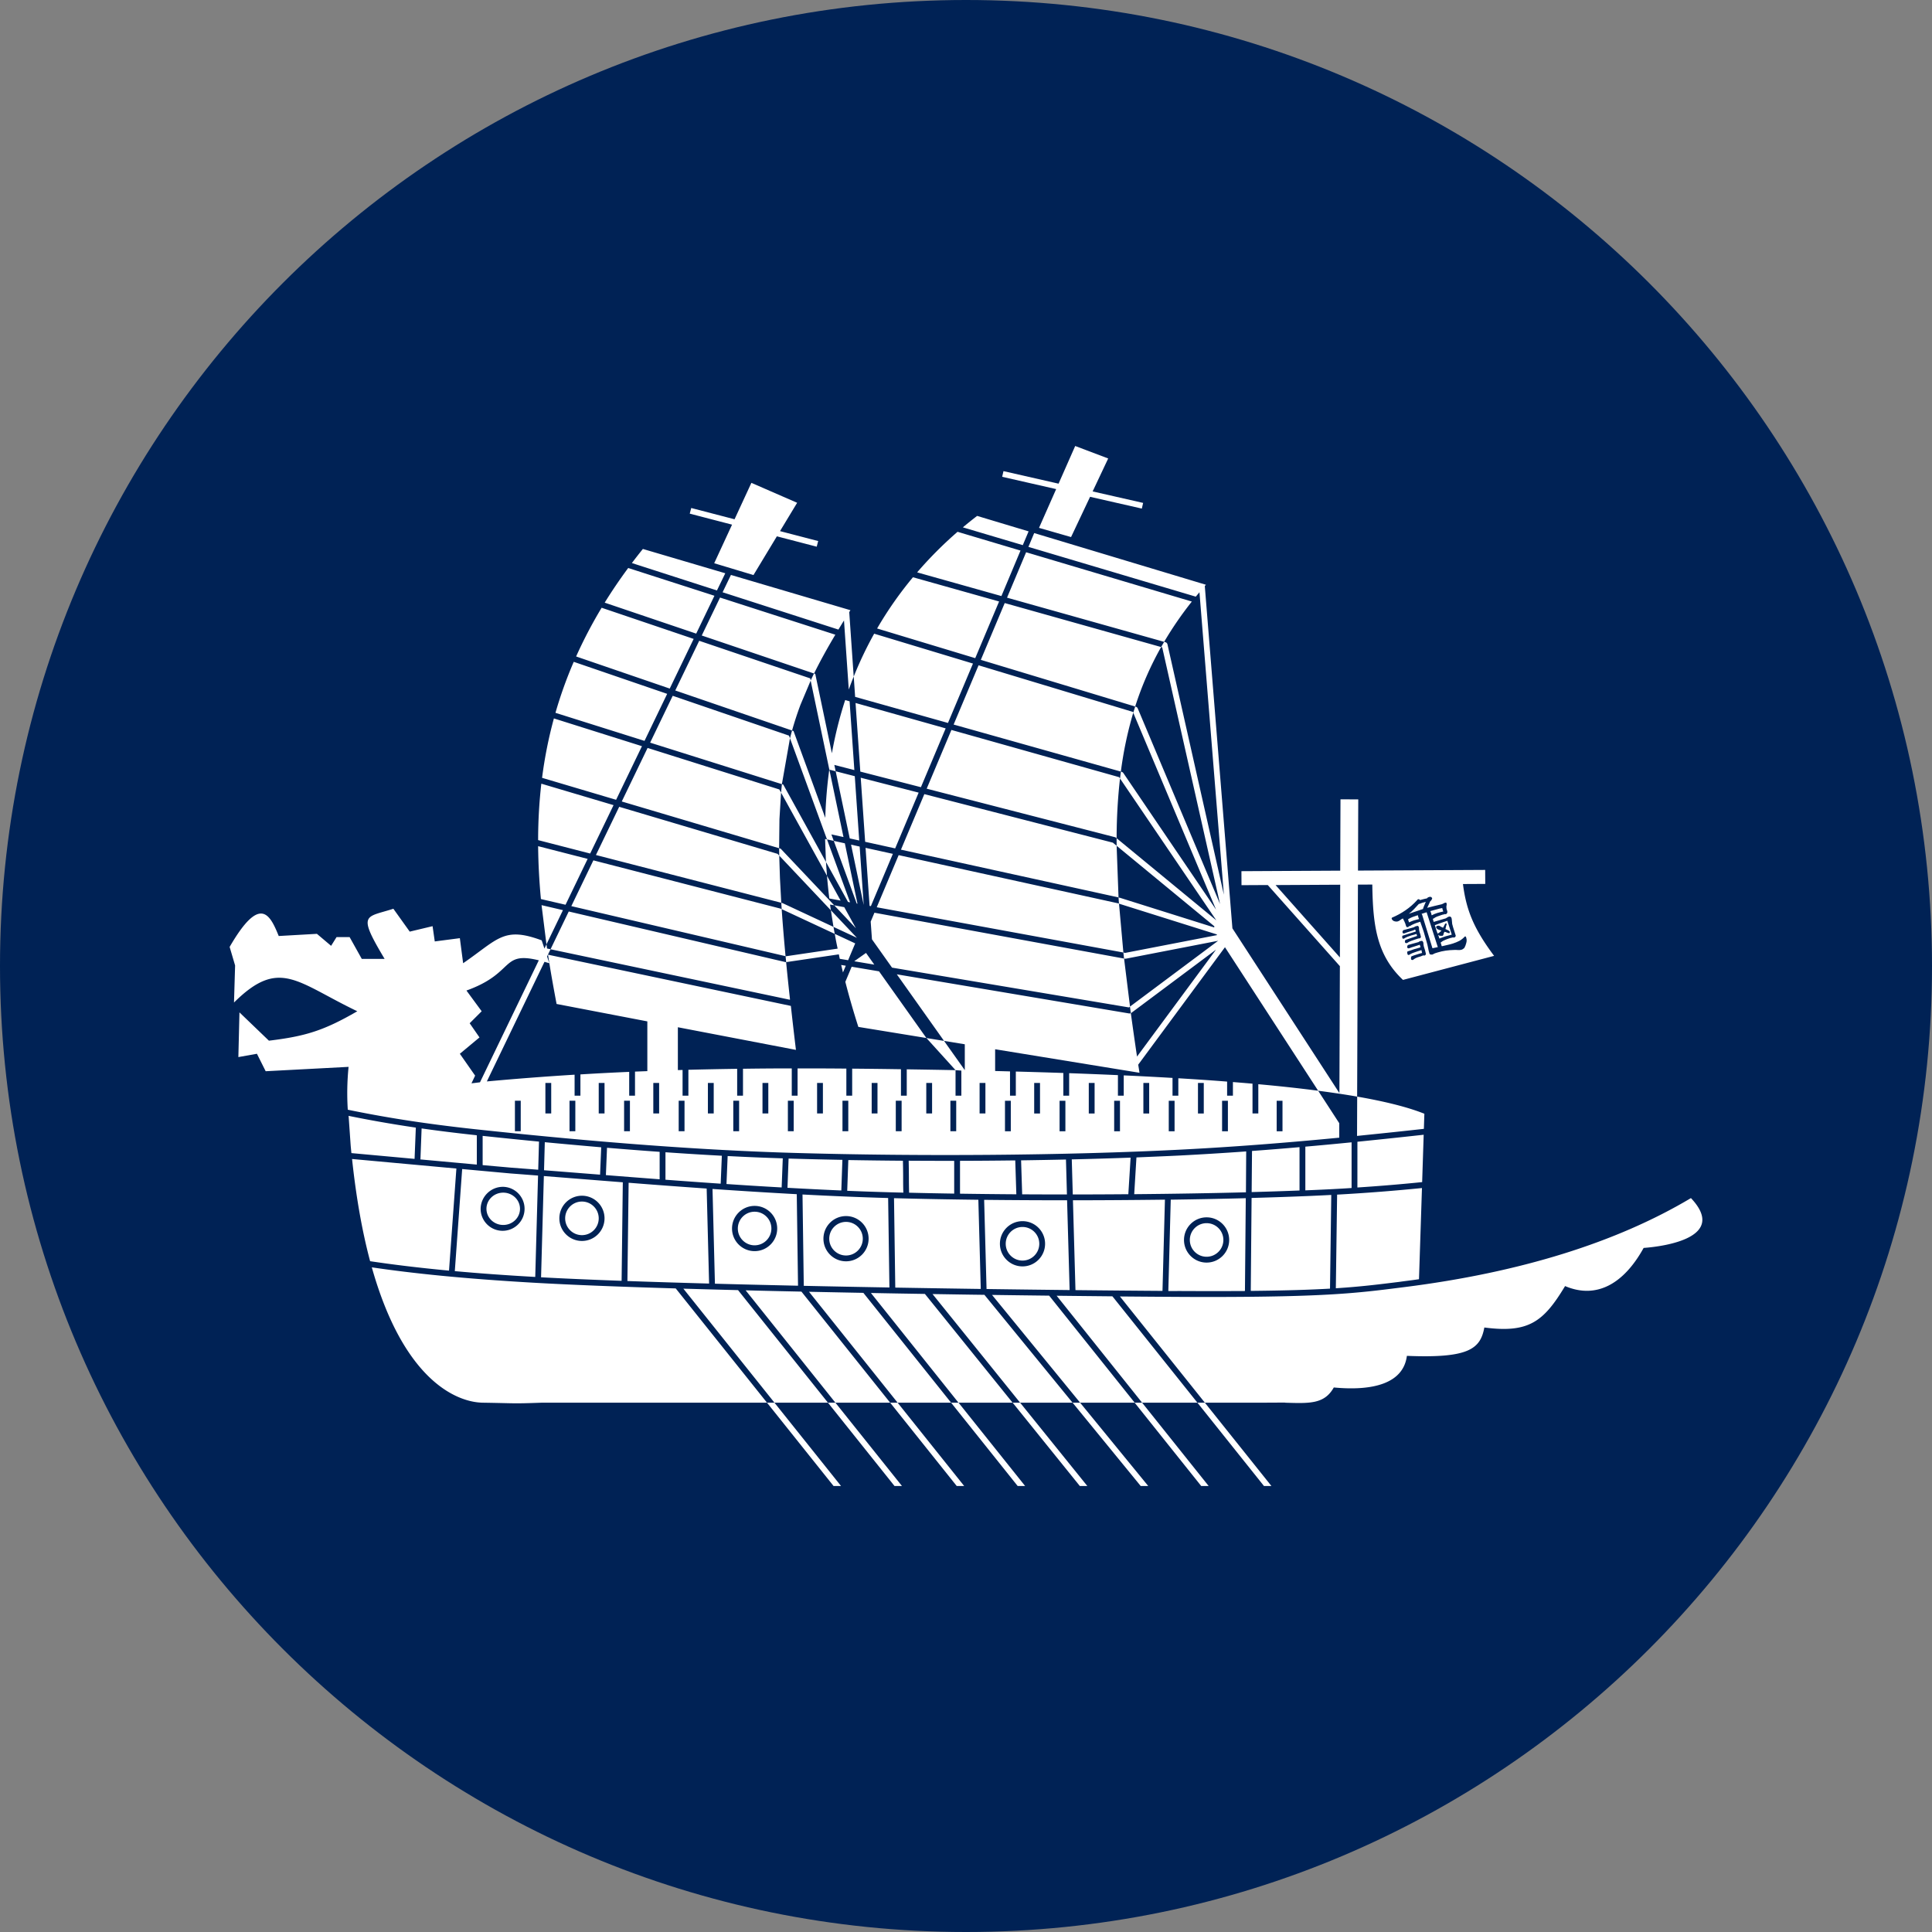
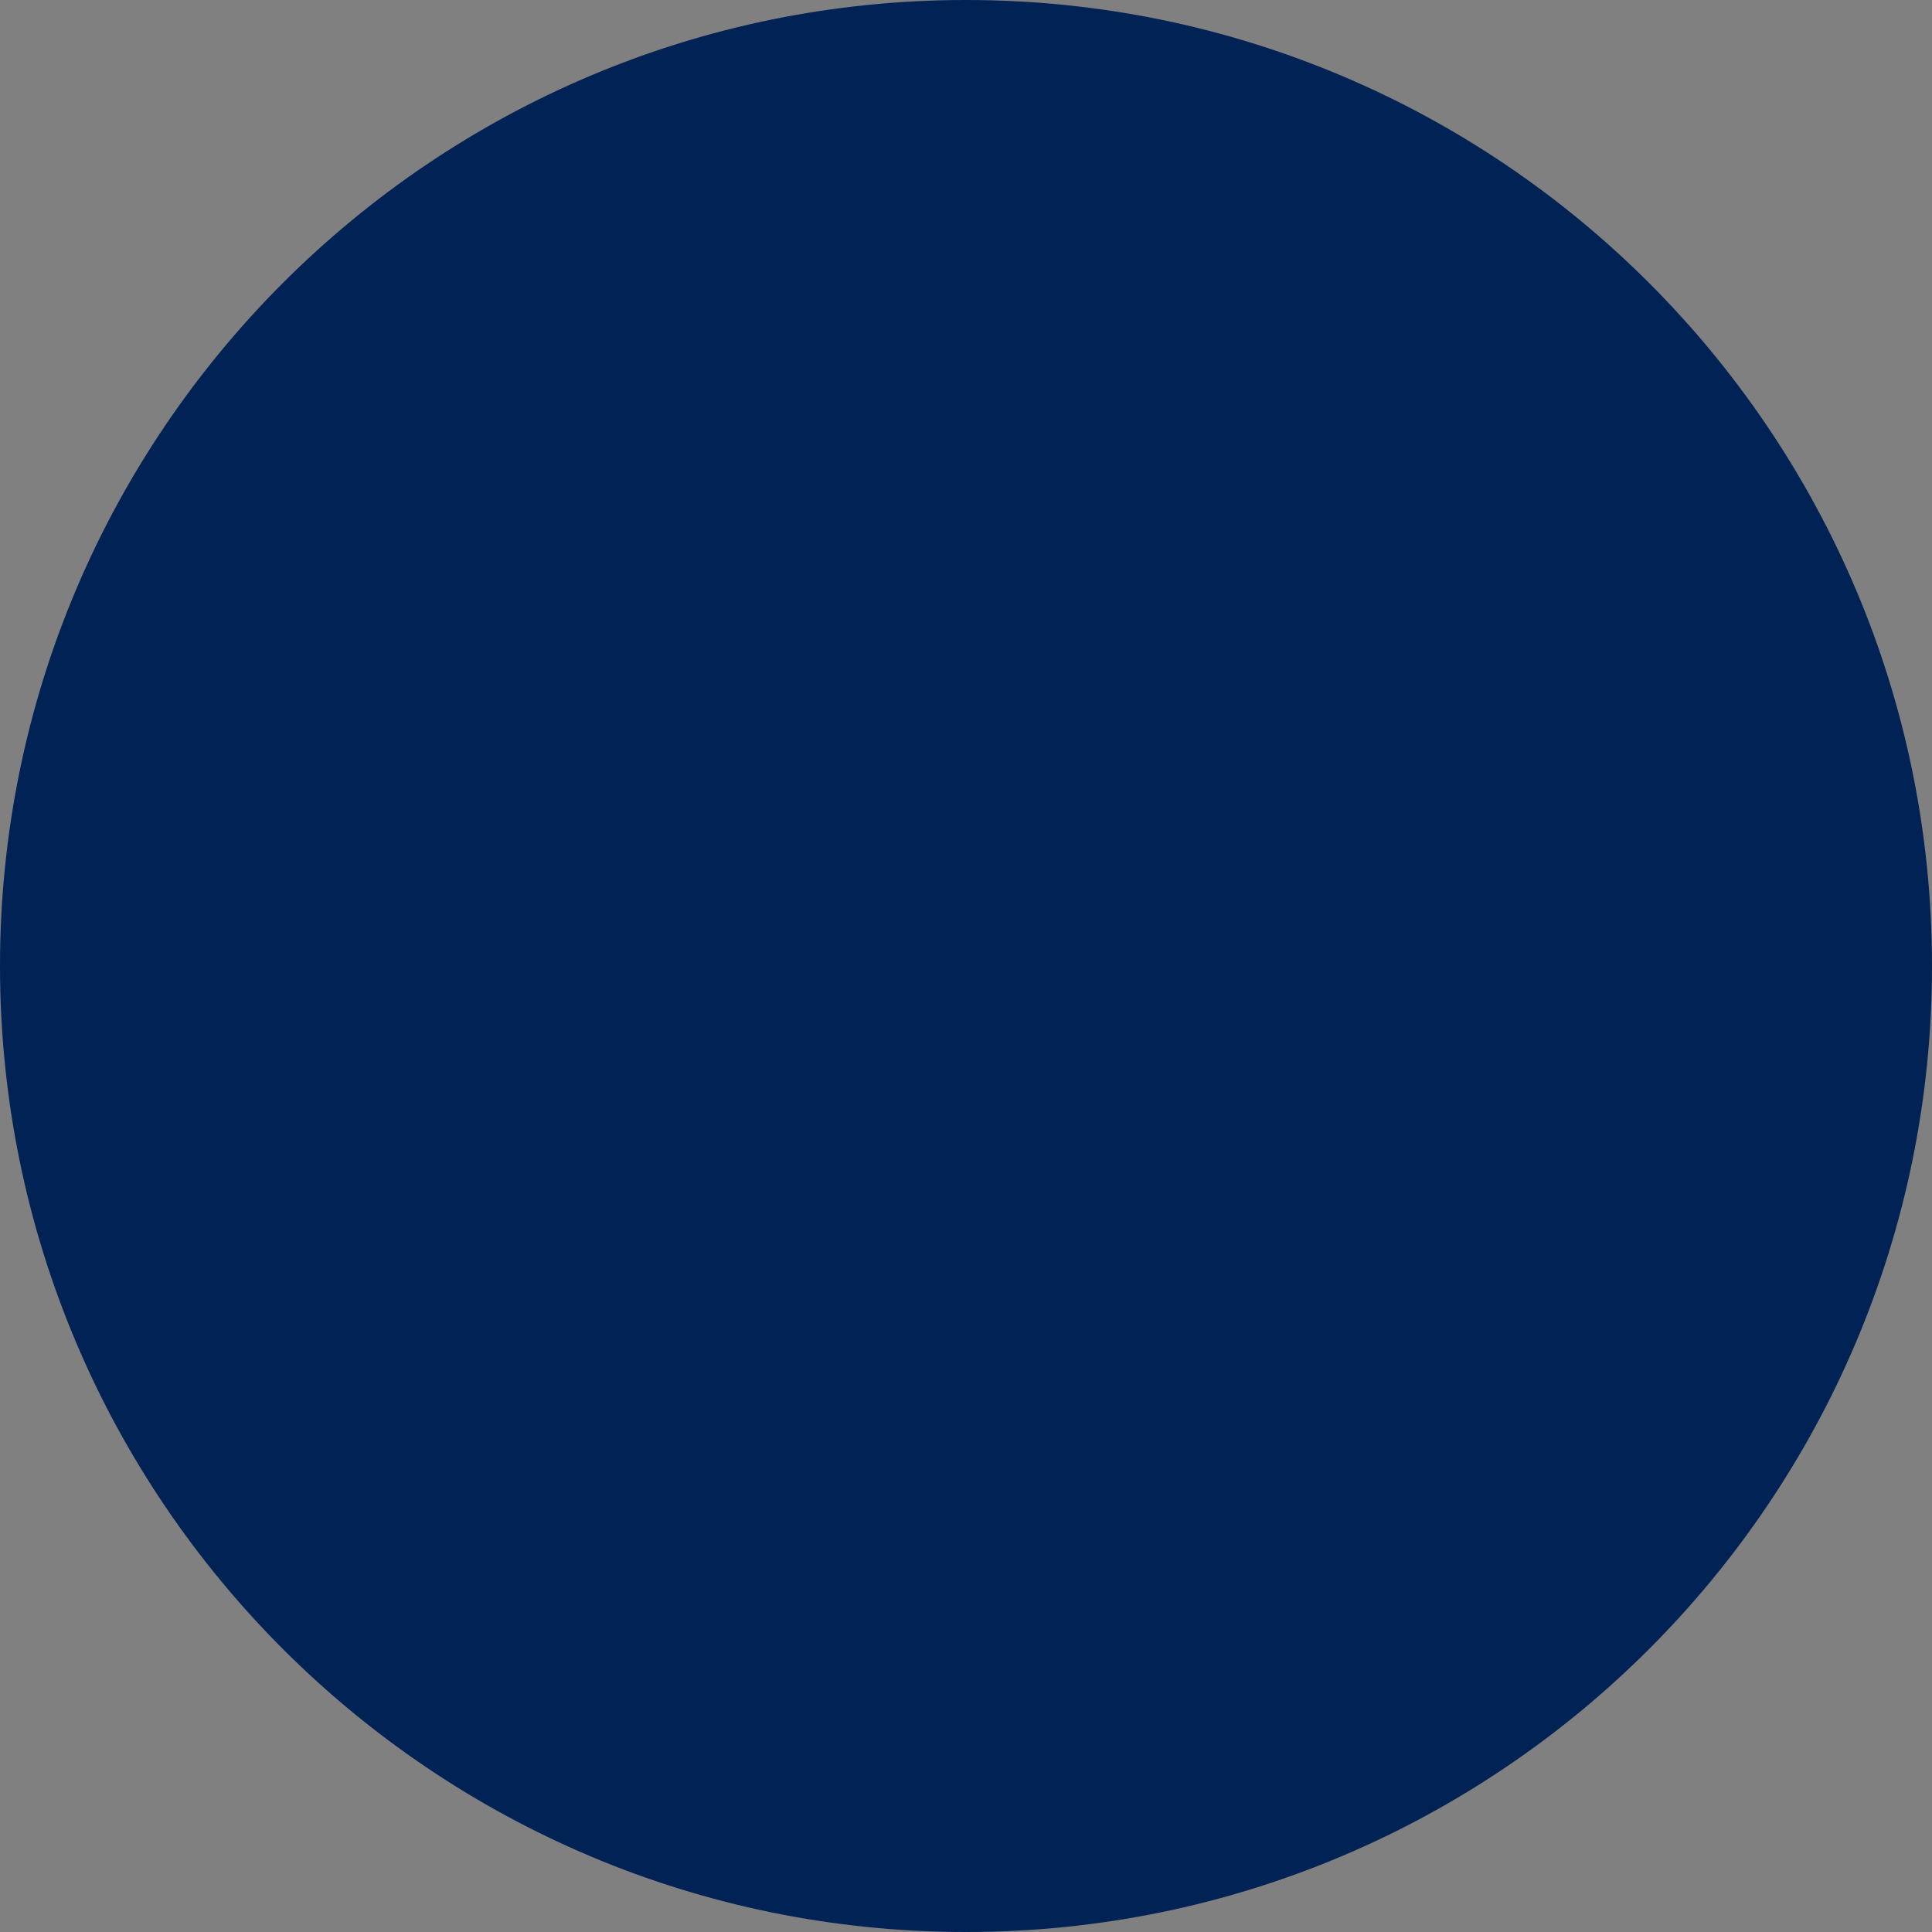
<svg xmlns="http://www.w3.org/2000/svg" xmlns:ns1="http://sodipodi.sourceforge.net/DTD/sodipodi-0.dtd" xmlns:ns2="http://www.inkscape.org/namespaces/inkscape" width="1527" height="1527" overflow="hidden" version="1.1" id="svg4" ns1:docname="dd.svg" ns2:version="1.3.2 (091e20e, 2023-11-25, custom)">
  <rect width="100%" height="100%" fill="#808080" stroke="none" />
  <defs id="defs4" />
  <ns1:namedview id="namedview4" pagecolor="#505050" bordercolor="#eeeeee" borderopacity="1" ns2:showpageshadow="0" ns2:pageopacity="0" ns2:pagecheckerboard="0" ns2:deskcolor="#505050" ns2:zoom="0.35980483" ns2:cx="362.69664" ns2:cy="821.27859" ns2:window-width="1920" ns2:window-height="991" ns2:window-x="-9" ns2:window-y="-9" ns2:window-maximized="1" ns2:current-layer="svg4" />
  <path fill="#03123b" fill-rule="evenodd" d="M0 763.5C0 341.83 341.83 0 763.5 0S1527 341.83 1527 763.5c0 421.672-341.83 763.5-763.5 763.5S0 1185.172 0 763.5Z" style="fill:#025;fill-opacity:1;stroke-width:1.053" id="path1" />
-   <path fill="#fff" fill-rule="evenodd" d="M946.41 1108.66h5.89l52.6 65.84h-5.89zm-49.61 0h5.9l52.59 65.84h-5.89zm-49.05 0h5.95l53.83 65.84h-5.95zm-47.37 0h5.91l53.1 65.84h-5.92zm-48.65 0h5.9l52.6 65.84h-5.89zm-48.16 0h5.89l52.6 65.84h-5.89zm-49.17 0h5.89l52.6 65.84H707zm-48.17 0h5.89l52.61 65.84h-5.9zm228.92-84.54c15.59.18 30.37.33 44.08.46l67.18 84.07h-43.72zm-51.07-.65c15.53.22 30.65.41 45.15.58l67.61 84.6H853.7zm-47.04-.69c13.92.22 27.59.46 41.02.61l69.68 85.27h-41.46zm-48.69-.84c14.33.29 28.6.52 42.66.74l69.33 85.98h-42.76zm-48.93-.96c14.27.3 28.63.59 42.96.85l69.35 86.82h-42.27zm-50.08-1.14c14.49.38 29.23.7 44.09 1.01l70.14 87.8h-43.28zm-49.22-1.32c14 .41 28.46.8 43.21 1.16l71.07 88.97h-42.28zm-246.25-16.85c32.11 4.75 72.4 8.96 127.32 12.12 29.88 1.72 69.09 3.24 112.89 4.54l72.15 90.32H428.14c-24 .86-19.27.42-46.57 0-19.95-.31-62.29-16.71-87.7-106.98zm514.29-31.9c7.32 0 13.26 5.94 13.26 13.28 0 7.33-5.94 13.27-13.26 13.27-7.32 0-13.26-5.94-13.26-13.27 0-7.34 5.94-13.28 13.26-13.28zm145.5-3.01c7.32 0 13.26 5.94 13.26 13.27 0 7.33-5.94 13.27-13.26 13.27-7.32 0-13.25-5.94-13.25-13.27 0-7.33 5.93-13.27 13.25-13.27zm-284.98-1.01c7.32 0 13.25 5.94 13.25 13.28 0 7.33-5.93 13.27-13.25 13.27s-13.26-5.94-13.26-13.27c0-7.34 5.94-13.28 13.26-13.28zm139.48-.58c-9.86.01-17.84 8.01-17.85 17.87 0 9.88 7.99 17.88 17.85 17.88 9.86 0 17.85-8 17.85-17.88 0-9.87-7.99-17.87-17.85-17.87zm145.5-3.02c-9.85.01-17.84 8.01-17.85 17.88 0 9.87 7.99 17.88 17.85 17.88 9.86 0 17.85-8.01 17.85-17.88s-7.99-17.88-17.85-17.88zm-284.98-1c-9.86.01-17.84 8.01-17.85 17.88 0 9.87 7.99 17.87 17.85 17.87 9.86 0 17.85-8 17.85-17.87 0-9.88-7.99-17.88-17.85-17.88zm-72.25-3.44c7.32 0 13.26 5.95 13.26 13.28 0 7.33-5.94 13.27-13.26 13.27-7.32 0-13.26-5.94-13.26-13.27 0-7.33 5.94-13.28 13.26-13.28zm0-4.6c-9.85.01-17.84 8.01-17.85 17.88 0 9.87 7.99 17.87 17.85 17.87 9.86 0 17.85-8 17.85-17.87 0-9.88-7.99-17.88-17.85-17.88zm-136.47-3.44c7.32 0 13.26 5.95 13.26 13.28 0 7.33-5.94 13.27-13.26 13.27-7.32 0-13.26-5.94-13.26-13.27 0-7.33 5.94-13.28 13.26-13.28zm317.89-1.35c21.31.23 43.18.35 65.1.35h.45l2.01 70.96c-20.52-.23-42.61-.5-65.66-.82zm142.89-.14-1.93 72.11c-19.42-.13-42.78-.33-68.78-.61l-2-71.01c24.49-.02 48.99-.19 72.71-.49zm63.9-1.16-.66 73.36c-14.64.08-31.37.1-50.76 0l-9.8.01 1.91-72.2c20.56-.29 40.49-.68 59.31-1.17zm-278.03-.01c21.01.56 43.46.98 66.66 1.26l1.91 70.48c-21.91-.31-44.61-.67-67.57-1.07zm629.87-.08c29.3 31.09-20.72 38.2-37.39 39.4-15.52 28.14-37.08 40.78-62.09 30.15-16.96 28.15-28.69 37.34-63.81 32.74-3.14 16.96-12.35 24.42-61.21 22.41-2.87 22.12-27.31 27.87-57.78 24.99-7.33 13.07-18.83 12.63-37.94 12.06l-1.01-.12h-3.24c-7.88.09-22.11.09-46.62.09H952.3l-67.13-83.96c18.24.16 34.46.27 48.03.34 8.28.06 15.99.06 23.33.06 91.66 0 116.45-3.13 149.8-7.34l3.83-.48c91.25-11.52 167.35-35.17 226.32-70.34zm-876.52-1.86c-9.86.01-17.84 8.01-17.85 17.88 0 9.87 7.99 17.87 17.85 17.87 9.86 0 17.85-8 17.85-17.87 0-9.88-7.99-17.88-17.85-17.88zm592.25-.62-1 74.05c-15.83.91-35.47 1.53-62.63 1.8l.65-73.47c16.73-.45 32.51-1 47-1.62 5.46-.24 10.78-.49 15.98-.76zm-417.92-.35c22.7 1.19 45.41 2.16 67.68 2.78l1.01 70.72c-22.47-.39-45.18-.83-67.69-1.31zm-236.54-1.46c7.32 0 13.25 5.72 13.25 12.77 0 7.06-5.93 12.77-13.25 12.77s-13.26-5.71-13.26-12.77c0-7.05 5.94-12.77 13.26-12.77zm165.41-2.91c21.85 1.51 44.2 2.92 66.59 4.13l1 72.34c-22.34-.5-44.35-1-65.68-1.59zm560.73-.73-2.35 72.06c-3.92.59-7.94 1.09-11.95 1.6l-3.83.53c-16.29 2.01-30.17 3.76-49.94 5.02l1.01-74.01c24.91-1.37 46.93-3.19 67.06-5.2zm-726.14-.96c-9.72-.13-17.7 7.64-17.86 17.37 0 9.41 7.48 17.11 16.87 17.38 9.59.27 17.58-7.29 17.85-16.88.27-9.6-7.28-17.6-16.86-17.87zm99.11-3.22c19.82 1.57 40.5 3.11 61.68 4.58l1.92 75.1c-22.62-.63-44.34-1.29-64.56-2.01zm-67-5.3 27.84 2.21c11.13.88 22.68 1.81 34.56 2.73l-.95 77.87c-23.72-.86-45.27-1.78-63.66-2.79zm-64.56-5.54 38.32 3.5c6.94.52 14.19 1.08 21.65 1.66l-2.22 80.12-1.6-.09c-23.09-1.31-43.58-2.82-61.97-4.5zm352.9-6.58c9.65.06 19.31.1 28.96.1h7.02v25.9c-12.19-.19-24.1-.42-35.65-.71-.08-3.79-.15-7.97-.15-11.99-.03-4.51-.07-9.14-.18-13.3zm84.24-.24.86 26.78c-15.07-.1-29.98-.26-44.52-.48v-25.97c14.64-.03 29.22-.15 43.66-.33zm-131.94-.28c14.24.25 28.67.43 43.15.54.11 4.15.18 8.82.18 13.37 0 3.95 0 8.04.18 11.84-3.9-.09-7.77-.19-11.59-.3-10.85-.31-21.78-.69-32.79-1.15zm172.02-.42.77 27.61c-11.83 0-23.65-.03-35.38-.1l-.86-26.86c11.96-.17 23.79-.39 35.47-.65zm-564.25-.42 82.46 7.54-5.83 80.69c-24.11-2.26-44.51-4.78-62.36-7.45-5.96-22.33-10.89-49-14.27-80.78zm345.02-.34 3.75.11c12.74.37 25.73.67 38.78.91l-.86 24.2c-14.15-.6-28.37-1.32-42.55-2.11zm270.32-.73-1.8 28.91c-14.53.11-29.22.19-43.91.19l-.79-27.72c15.88-.37 31.42-.83 46.5-1.38zm-318.48-1.26c14.95.78 29.48 1.38 43.57 1.81l-.89 23.01c-14.63-.83-29.2-1.71-43.61-2.71zm-49.15-2.99c15.28 1.06 30.13 1.98 44.56 2.75l-.92 22.09c-14.79-1.01-29.38-2.06-43.64-3.13zm458.99-.66-.2 32.31c-27.58.72-57.52 1.21-88.31 1.49l1.77-29.06c11.76-.51 23.23-.96 34.32-1.51 17.55-.91 35.03-1.98 52.42-3.23zm-505.19-2.89c14.22 1.18 28.09 2.26 41.6 3.22v21.69c-14.58-1.11-28.8-2.21-42.49-3.3zm547.34-.49v34.26c-11.9.47-24.57.89-37.84 1.26l.29-32.51c12.57-.91 25.09-1.92 37.55-3.01zm41.15-3.81v36.1c-10.24.69-20.95 1.21-32.23 1.69l-4.32.18v-34.55c12.23-1.07 24.42-2.22 36.55-3.42zm-637.66-.1c15.25 1.44 30.11 2.78 44.58 4.02l-.9 21.63-16.2-1.27c-9.69-.77-19.05-1.51-28.09-2.22zm-49.13-5c15.21 1.62 30.06 3.13 44.54 4.53l-.62 22.23c-7.35-.57-14.54-1.12-21.4-1.64l-22.52-2.01zm743.77-.9-1.21 37.44c-15.74 1.61-32.64 3.05-51.18 4.26V902.4c3.33-.32 6.63-.67 9.96-1.01 14.24-1.46 28.38-2.97 42.43-4.52zm-792.01-4.98c12.79 1.82 26.86 3.59 42.64 5.29l1 .17v23.11l-45.41-4.15h.84zm-57.76-9.95c15.56 3.16 32.69 6.29 53.19 9.3l-.99 24.71-49.92-4.57c-.2-1.93-.4-3.94-.58-5.95l-1.57-22.49zm733.58-11.91v24.12h4.6v-24.12zm-43.15 0v24.12h4.6v-24.12zm-42.14 0v24.12h4.59v-24.12zm-43.15 0v24.12h4.59v-24.12zm-43.15 0v24.12h4.6v-24.12zm-43.15 0v24.12h4.6v-24.12zm-43.15-.03v24.11h4.6V870Zm-43.15 0v24.11h4.6V870Zm-42.14 0v24.11h4.59V870Zm-43.15 0v24.11h4.6V870Zm-43.15 0v24.11h4.6V870Zm-43.15 0v24.11h4.6V870Zm-43.15 0v24.11h4.6V870Zm-43.14 0v24.11h4.59V870Zm-43.15 0v24.11h4.59V870Zm665.7-3.27c21.79 3.8 39.96 8.27 53.1 13.55l-.39 11.94c-15 1.67-30.09 3.27-45.26 4.81-2.54.26-5.03.53-7.56.78l.04-12.35zm-125.84-10.77v24.12h4.59v-24.12zm-43.15 0v24.12h4.59v-24.12zm-43.15 0v24.12h4.6v-24.12zm-43.15 0v24.12h4.6v-24.12zm-43.15-.03v24.12h4.6v-24.12zm-42.14 0v24.12h4.59v-24.12zm-43.15 0v24.12h4.59v-24.12zm-43.15 0v24.12h4.6v-24.12zm-43.15 0v24.12h4.6v-24.12zm-43.15 0v24.12h4.6v-24.12zm-43.15 0v24.12h4.6v-24.12zm-43.14 0v24.12h4.59v-24.12zm-42.15 0v24.12h4.6v-24.12zm242.07-91.84 21.63 3.63 37.42 52.7-53.77-8.77c-3.88-12.13-7.31-24-10.29-35.62zm-8.28-1.4 3.63.61-.71 1.69-1.52 3.61c-.18-.72-.34-1.45-.52-2.17-.29-1.25-.59-2.49-.88-3.74zm-248.56-5.34c-18.56-1.42-13.93 13.48-47.63 25.55l12.04 16.38-9.49 9.47 7.76 11.21-15.52 12.92 12.07 17.27-2.88 6.1 6.72-.82 46.49-96.42c-3.78-.92-6.9-1.46-9.56-1.66zm268.17-4.17 6.56 9.24-15.85-2.66zm278.3-9.6-72.97 14.16c-.15.01-.29.01-.44 0-.14.01-.28.01-.41 0l-.51-.09 4.7 37.92zm-303-5.48 16.16 7.54-.94 2.22-2.09 4.96-1.72 4.11-.84 2.01-1.58-.27-5.02-.83a138.8 138.8 0 0 1-.74-3.54l-41.64 6.14c-.16-1.59-.31-3.16-.46-4.71l.33.07 40.82-6.03c-.85-3.92-1.61-7.81-2.28-11.67zm-210.25-17.67 171.07 39.93.44.1h.31c.91 9.41 1.94 19.26 3.07 29.55l-.22.15-189.05-39.88zm209.83-4.89 7.93 1.47 9.21 16.68zm399.92-16.27-51.08.27 50.83 57.2zm-405.64-7.08 10.78 19.61-8.93-1.65c-.75-6.07-1.36-12.05-1.85-17.96zm-184.64-12.18 147.88 38.14.95.42c.81 11.64 1.83 24 3.06 37.18l-169.32-39.56zm215.14-9.88 21.58 4.74-17.39 41.32-1.02-.19zm-258.8-1.33 39.14 10.05-17.48 36.25-19.46-4.5c-1.29-13.77-2.07-27.73-2.2-41.8zm247.33-1.19 6.8 1.5 3.18 46.03h-.02zm-13.67-2.99 8.75 1.92 9.99 47.7-.6-.11zm-231.14-45.21 57.09 16.96-18.48 38.25L425.32 664c0-14.9.84-29.79 2.53-44.59zm252.45-4.71 45.78 11.78-18.56 44.08-23.72-5.21zm-19.8-5.1 15.1 3.89 3.52 50.83-7.5-1.64zm-34.48-32.18 1.18.4 25.08 68.6c.37-12.74 1.42-25.46 3.15-38.09h.08l11.16 53.26-9.56-2.1 1.87 5.13-5.35-1.18-29.23-79.89c.52-2.08 1.06-4.13 1.62-6.13zm125.95-.48 132.56 37.32.69 1.01a430.782 430.782 0 0 0-2.67 47.23l-.45-.36c-.26-.22-.56-.37-.89-.46l-148.78-38.32zm-314.19-9.11 69.61 21.94-20.43 42.38-58.52-17.37a343.88 343.88 0 0 1 9.34-46.95zm238.43-12.2 71.24 20.06-19.57 46.5-47.91-12.34zm-144.51-5.68 91.91 31.48.77 2.09-6.39 36.26 1.09.34 33.74 61.16-.69-18.16 1.5.32 18.25 49.72-1.63-.29-17.43-31.59.81 10.91-36.3-65.71-1.27 20.96-.26 22.97 1.23.38 42.32 44.75-3.3-.6c.21 1.5.42 3.01.64 4.53l-40.8-43.2.57 17.97 1.04 19.3.94.24.19.09 40.13 18.72-2.07-13.16 20.6 21.8-18.53-8.63 1 5.51-41.93-19.54-.33-5.03L471 675.78l18.4-38.11 125.14 37.18 1.34 1.4-.08-5.84-124.37-36.94 20.4-42.32 104.12 32.81 1.38 2.52.66-6.7-104.14-32.81zm241.74-24.113 122.02 36.853.24.62a295.402 295.402 0 0 0-9.8 46.53l-132.18-37.18zm-319.97-2.743 73.85 25.316-17.91 37.17-70.39-22.18a334.843 334.843 0 0 1 14.45-40.306zm99.17-16.621 87.77 29.714.33 1.62 2.63-5.48 1 .332.28 1.286 12.87 61.435c2.52-14.25 6.03-28.31 10.5-42.07l3.49 1 3.76 54.35-15.82-4.08 1.05 5.02-5.01-1.3-14.75-70.354-8.17 19.384a249.53 249.53 0 0 0-6.54 20.05l-92.32-31.65zm138.28-5.617 78.1 23.614-19.76 46.94-73.38-20.62-1.1-16.08a292.048 292.048 0 0 1 16.14-33.854zm-215.41-20.499 72.75 24.629-18.91 39.25-74-25.373a359.917 359.917 0 0 1 20.16-38.506zm318.6-3.708 123.61 34.758a251.158 251.158 0 0 0-20.51 47.013l-121.99-36.884zm-225-4.341 91.13 29.352c-6.32 10.581-11.92 20.69-16.83 30.678l-88.76-30.045zm152.46-16.057 68.1 19.152-18.86 44.797-77.57-23.453a294.108 294.108 0 0 1 28.33-40.496zm-143.85-1.829 94.45 27.874-.94 1.498 3.52 50.916a278.024 278.024 0 0 0-3.9 10.289l-3.78-54.583a543.354 543.354 0 0 0-4.41 7.184l-91.54-29.482zm-81.19-5.487 68.15 21.946-14.41 29.925-72.33-24.478c5.63-9.112 11.82-18.242 18.59-27.393zm314.5-12.44L942 475.454a278.752 278.752 0 0 0-21.9 31.834l-124.17-34.909zm-302.9-2.603 65.12 19.213-6.58 13.586-67.23-21.665c2.79-3.704 5.68-7.416 8.69-11.134zm309.28-12.561 135.75 40.858-.91 1.004 21.82 270.537 84.57 130.23.38-100.32-56.99-64.12-20.77.11-.06-11.06 78.08-.41.22-56.39 14.04.06-.21 56.27 100.53-.52.06 11.05-17.63.09c2.55 19.78 7.97 34.55 24.62 56.77l-72.02 19.01c-20.92-19.7-23.77-43.34-24.25-75.37l-11.35.06-.63 167.54c-4.53-.79-9.21-1.55-14.05-2.28a819.07 819.07 0 0 0-16.77-2.36l-73.66-113.43-68.57 92.83c.37 2.13.69 4.25 1.01 6.4L786.53 829.3v17.19l11.76.31v19.21h4.59v-19.09c12.41.33 24.96.7 37.55 1.13v17.93h4.6v-17.77c12.85.46 25.72.97 38.55 1.54v16.23h4.59v-16.03c12.97.6 25.85 1.27 38.56 2.01v14.02h4.59v-13.75c13.11.79 25.99 1.63 38.56 2.64v11.11h4.59v-10.75c5.22.41 10.38.84 15.48 1.28v23.54h4.59v-23.11c16.65 1.5 32.49 3.22 47.29 5.15l16.69 25.69v11.42c-41.41 3.99-83.47 7.34-126.2 9.49-89.87 4.55-203.95 5.47-305.14 2.54-71.2-2.06-153.23-8.15-250.82-18.63-44.29-4.77-75.17-10.09-101.49-15.5v-.16c-.71-11.23-.49-22.51.64-33.71l-65.53 3.45-6.91-13.8-14.67 2.62c.29-11.77.58-23.55.86-35.34l23.29 22.38c28.46-3.45 43.12-7.76 69.85-23.26-48.01-22.97-61.51-42.52-97.45-6.9l.87-29.3-4.32-14.65c24.14-41.66 31.91-25.57 38.8-8.62l30.19-1.72 11.21 9.48 4.31-6.9h10.32l9.61 17.22H304c-21.84-36.49-15.23-32.46 6.91-39.64l12.93 18.08 18.06-4.31 1.73 12.06 19.83-2.58 2.59 19.81c27.59-18.95 31.91-29.29 62.09-18.08l2.16 6.47 1.6-3.33-3.87-30.97 16.92 3.95-13.04 27.04.47 3.28 2.76.58-2.76 5.72 1.79 5.35c-1.33-.41-2.6-.79-3.82-1.13l-45.56 94.54c23.23-2.13 46.35-3.91 69.36-5.33v16.58h4.6v-16.8c12.87-.79 25.72-1.46 38.55-2.01v18.81h4.59v-19.02l9.75-.37v-39.32l-71.73-13.77c-2.41-12.81-4.77-25.77-6.77-38.94l191.94 40.48c1.21 11.04 2.55 22.63 4.01 34.76l-93.32-17.9v33.87l3.72-.11v20.32h4.6v-20.46c12.86-.33 25.71-.58 38.55-.76v21.22h4.6v-21.27c12.85-.19 25.7-.28 38.55-.28v21.55h4.6v-21.55c12.83-.02 25.69.03 38.55.15v21.4h4.6v-21.36c9.9.08 19.81.19 29.75.33l8.8.13v20.9h4.59v-20.83c12.47.19 25.34.4 38.56.66v20.17h4.59v-19.82l-4.59-.35-23.01-25.39 13.92 2.27 16.4 23.11v-20.44l-16.4-2.67-37.33-52.62 183.58 30.92c.13.01.25.01.38 0 .35 0 .69-.08 1-.23 1.52 11.12 3.15 22.55 4.9 34.31l62.43-84.5-66.91 49.96c-.13.09-.27.17-.42.23l-.69-5.14-.81.61-187.24-31.45-15.87-22.37-1-13.99 2.96-7.04 197.27 36.23-.52-4.75 1.47.27 72.59-14.06-.38-.59-77.13-24.25 3.46 38.6-194.94-35.76 17.32-41.2 173.37 38.07.75.22-.34-4.8.66.14h.2l74.77 23.52c.02-.3.06-.6.13-.89l-77.26-63.66 1.51 40.82-171.96-37.75 18.47-43.89 149.01 38.36 2.97 2.44v-5.95l78.8 64.9-76.11-112.09c.22-1.82.45-3.64.68-5.44l.68.19c.52.16.97.48 1.28.93l73.26 107.95-65.44-155.6c.5-1.65 1-3.29 1.53-4.92l.56.17c.66.2 1.19.68 1.45 1.31l65.04 154.61-45.71-202.883-.82-.221c.78-1.376 1.56-2.753 2.36-4.12l1.01.282c.81.23 1.43.885 1.62 1.708l44.58 197.834-19.3-239.013c-.97 1.156-1.95 2.321-2.89 3.477l-132.3-39.35zm-60.59-1.004 49.77 14.842-15.09 35.954-66.63-18.731a311.89 311.89 0 0 1 31.95-32.065zm15.47-12.561 40.7 12.23-4.59 10.882-47.39-14.068a315.38 315.38 0 0 1 11.28-9.044zm-178.4-26.125 36.16 15.756-13.54 22.398 30.17 7.848-1.16 4.461-31.49-8.199-18.49 30.608-31.04-9.336 14.11-30.497-33.44-8.702 1.17-4.461 34.24 8.913zM849.81 352.5l26.08 9.858-12.3 26.046 39.91 9.083-1.03 4.482-40.9-9.305-15.03 31.814-25.33-7.265 13.55-30.648-42.67-9.717 1.03-4.482 43.54 9.908z" id="path2" />
  <g style="font-style:normal;font-variant:normal;font-weight:400;font-stretch:normal;font-size:56.564px;font-family:&quot;Yet R&quot;;fill:#025;fill-opacity:1;stroke-width:1.326" id="g4">
    <path d="M855.215 1017.044q0-.553-.442-.774-.442-.331-.774-.331-.22 0-.552.11-.221.11-.442.332-5.303 3.093-11.158 4.86-5.745 1.768-11.931 2.32l-.442.443v.552q0 .552.331 1.105.442.442.773.994.663.442 1.326.773.773.332 1.547.332 1.105 0 2.21-.442 1.215-.442 2.32-.552.11.773.22 1.657.221.773.221 1.657.11.331.11.773V1033.394q.111.553.222.773.331.11.552.221.22.11.331.11h.553q.11-.22.22-.33.111-.111.222-.111.22 0 .552.11h.442q1.326-.441 2.872-.552 1.657-.22 3.204-.22h2.541q.11 2.098.11 4.197.111 2.1.111 4.088t-.11 4.087q0 2.1-.11 4.199 0 2.43-.332 4.86t-.332 4.75v.332q.332.553.884.774.552.22 1.105.331 1.105-.22 2.21-.331h2.209q3.204 0 6.518.552 3.314.552 6.297 1.436 1.436.332 2.983.995 1.547.662 2.983.662.663 0 1.215-.22.663-.221 1.215-.442 1.547-1.437 2.652-3.315 1.215-1.767 1.215-3.866v-.774q0-.22-.221-.331-.11-.221-.331-.221h-.221q-2.43 1.436-5.193 1.988-2.762.442-5.524.442-2.21 0-4.419-.22-2.099-.222-4.198-.332l-.552-.331h.11q.11-.332.11-.553v-2.209q.111-.11.332-.11 1.547-.664 3.315-.774 1.878-.221 3.645-.221h1.657q.332 0 .663.11h.884q.221.332.552.332.442-.11.553.11.552 0 .884-.331.442-.332.552-.773v-6.85q0-1.436.11-2.762.221-1.436.553-2.54.11-.553.22-.995.111-.442.111-.884v-.442q0-.331-.11-.442-.221-.552-.663-.773-.442-.221-.884-.221-.773 0-1.436.22-.663.222-1.215.332l-10.054-.22.11-2.542h.663q1.437-.552 3.094-.662 1.657-.11 3.425-.11h1.436q.331 0 .663.11h.773l.11-.11q.222.11.443.33.22.111.441.111.111 0 .221-.11.221-.11.332-.11 1.215-.553 1.105-2.21-.11-1.658.331-2.873.11-.552.552-1.215.442-.773.442-1.436v-.221q0-.221-.11-.442-.332-.221-.663-.221h-.552q-.663 0-1.326.22-.663.111-1.215.111l-5.966-.442q-2.983-.22-5.855-.331.884-.884 1.878-1.988 1.105-1.216 1.988-2.21.663-.221 1.216-.663.552-.442.994-1.105-.11-.442-.221-.773 0-.442-.442-.552-.22-.221-.663-.332-.331-.11-.773-.11t-.994.11q-.442.11-.774.442l-2.43-.22q-1.105-.111-2.32-.111zm3.977 2.651q-.884 1.105-1.989 2.32-1.105 1.215-1.878 2.43l-11.82.222q2.54-.884 4.97-2.21 2.431-1.436 4.861-2.762h1.437q.773-.11 1.436-.11.884 0 1.657.11h1.326zm-1.768 37.01-4.309-.442.221-27.178v-.552q0-.22-.11-.442 0-.22-.221-.331h4.309zm12.705-28.393q0 .221-.11.553V1030.963q.11.111.11.222-1.105-.11-2.43-.221-1.216-.11-2.542-.11-1.104 0-2.43.11-1.215.11-2.32.331v-.884q.11-.442.11-.884t-.11-.883v-.884q2.54.11 4.971.22 2.43 0 4.75.332zm-20.107-.442q0 .332-.11.774v1.657q.11.442.11.773-.994 0-2.099-.11-1.105-.11-2.099-.11-1.105 0-2.21.11l-1.988.22v-2.54q1.989-.553 4.088-.663 2.21-.11 4.308-.11zm-5.634 8.175-8.838-.33q-.442.11-.884.662-.331.442-.331.994v.332q.11.11.11.22.221.222.552.332.442 0 .553.11.994-.11 1.988-.11H842.731q.442 0 .884-.11.441-.11.773-.11l.22.33v1.105q0 .221-.22.221H833.56q-.442.332-.552.774-.11.331-.11.883v.331q.22.332.441.443.332 0 .553.11 1.546-.442 3.093-.552 1.657-.11 3.314-.11.995 0 2.1.11h2.098v1.657l-9.722.22q-.331.222-.662.664-.221.442-.221.994v.442q.331.442.663.442.33 0 .441.22 1.879-.552 3.757-.662 1.878-.11 3.866-.11h2.1q.33 0 .662.11t.553.11h.22q.221-.11.332-.11.22-.11.331-.331l.332-.332q.22-1.988.11-3.867 0-1.988.663-3.756-.11-.331-.11-.773t-.553-.773h-.773q-.332-.11-.663-.11t-.773.11q-.442 0-.663.22zm26.514 3.094v11.49q-1.326-.111-2.651-.111-1.326-.11-2.541-.11-1.326 0-2.652.11-1.215 0-2.43.11v-2.43q0-.442-.11-.884.552 1.105 1.436 1.436.883.332 1.767.553.884-.332 1.215-1.216.442-.883 1.216-1.325.883.442 1.546 1.104.774.663 1.657 1.105.221-.11.442-.331.332-.332.332-.663-.221-.884-1.105-1.657-.773-.774-1.547-1.436.553-.995 1.105-1.879.663-.883 1.105-1.657 0-.22-.221-.331-.11-.221-.442-.221h-.442l-2.54 2.54q-.885-.662-1.768-1.656-.774-1.105-1.989-1.105h-.442q-.22 0-.442.11-.22.111-.442.442-.11.221-.11.442t.11.442.11.442q.553.994 1.437 1.547.884.552 1.657 1.105l-1.768.883q-.883.332-1.878.553-.11-.994-.11-1.878v-5.193q1.988-.11 4.198-.22 2.21-.111 4.309-.111zm-26.846 9.17-8.506-.332q-.442.11-.884.663-.331.552-.331 1.215v.221q.11 0 .11.11.221.332.552.442.442 0 .553.11 1.105-.11 2.099-.11h5.966q.441-.11.552-.11.22.11.22.442V1052.285q0 .221-.22.442h-2.541q-1.436-.11-2.651-.11-1.437 0-2.762.11h-2.652q-.442.332-.552.884-.11.553-.11 1.215v.221q.22.442.441.553.332 0 .553.11 1.546-.442 3.093-.552 1.657-.11 3.314-.11h4.088l-.221 2.32q-.994-.111-2.21-.111H837.427q-1.104 0-2.098.11-.442.442-.663.995-.221.442-.221.884v.552q.221.442.552.442.442.11.553.22 2.099-.883 4.419-.883 2.32.11 4.419-.11.22.11.552.22.442.221.663.221.221 0 .552-.22.442-.222.553-.332.22-.773.22-1.657.111-.884.111-1.768v-3.093q0-.552.11-.994l.222-1.105q.22-.553.22-1.105 0-.22-.11-.552-.11-.442-.442-.884-.331 0-.773-.11-.442-.111-.773-.111-.332 0-.774.11l-.663.221z" style="fill:#025;fill-opacity:1;stroke-width:1.326" transform="rotate(-17.57)" id="path4" />
  </g>
</svg>